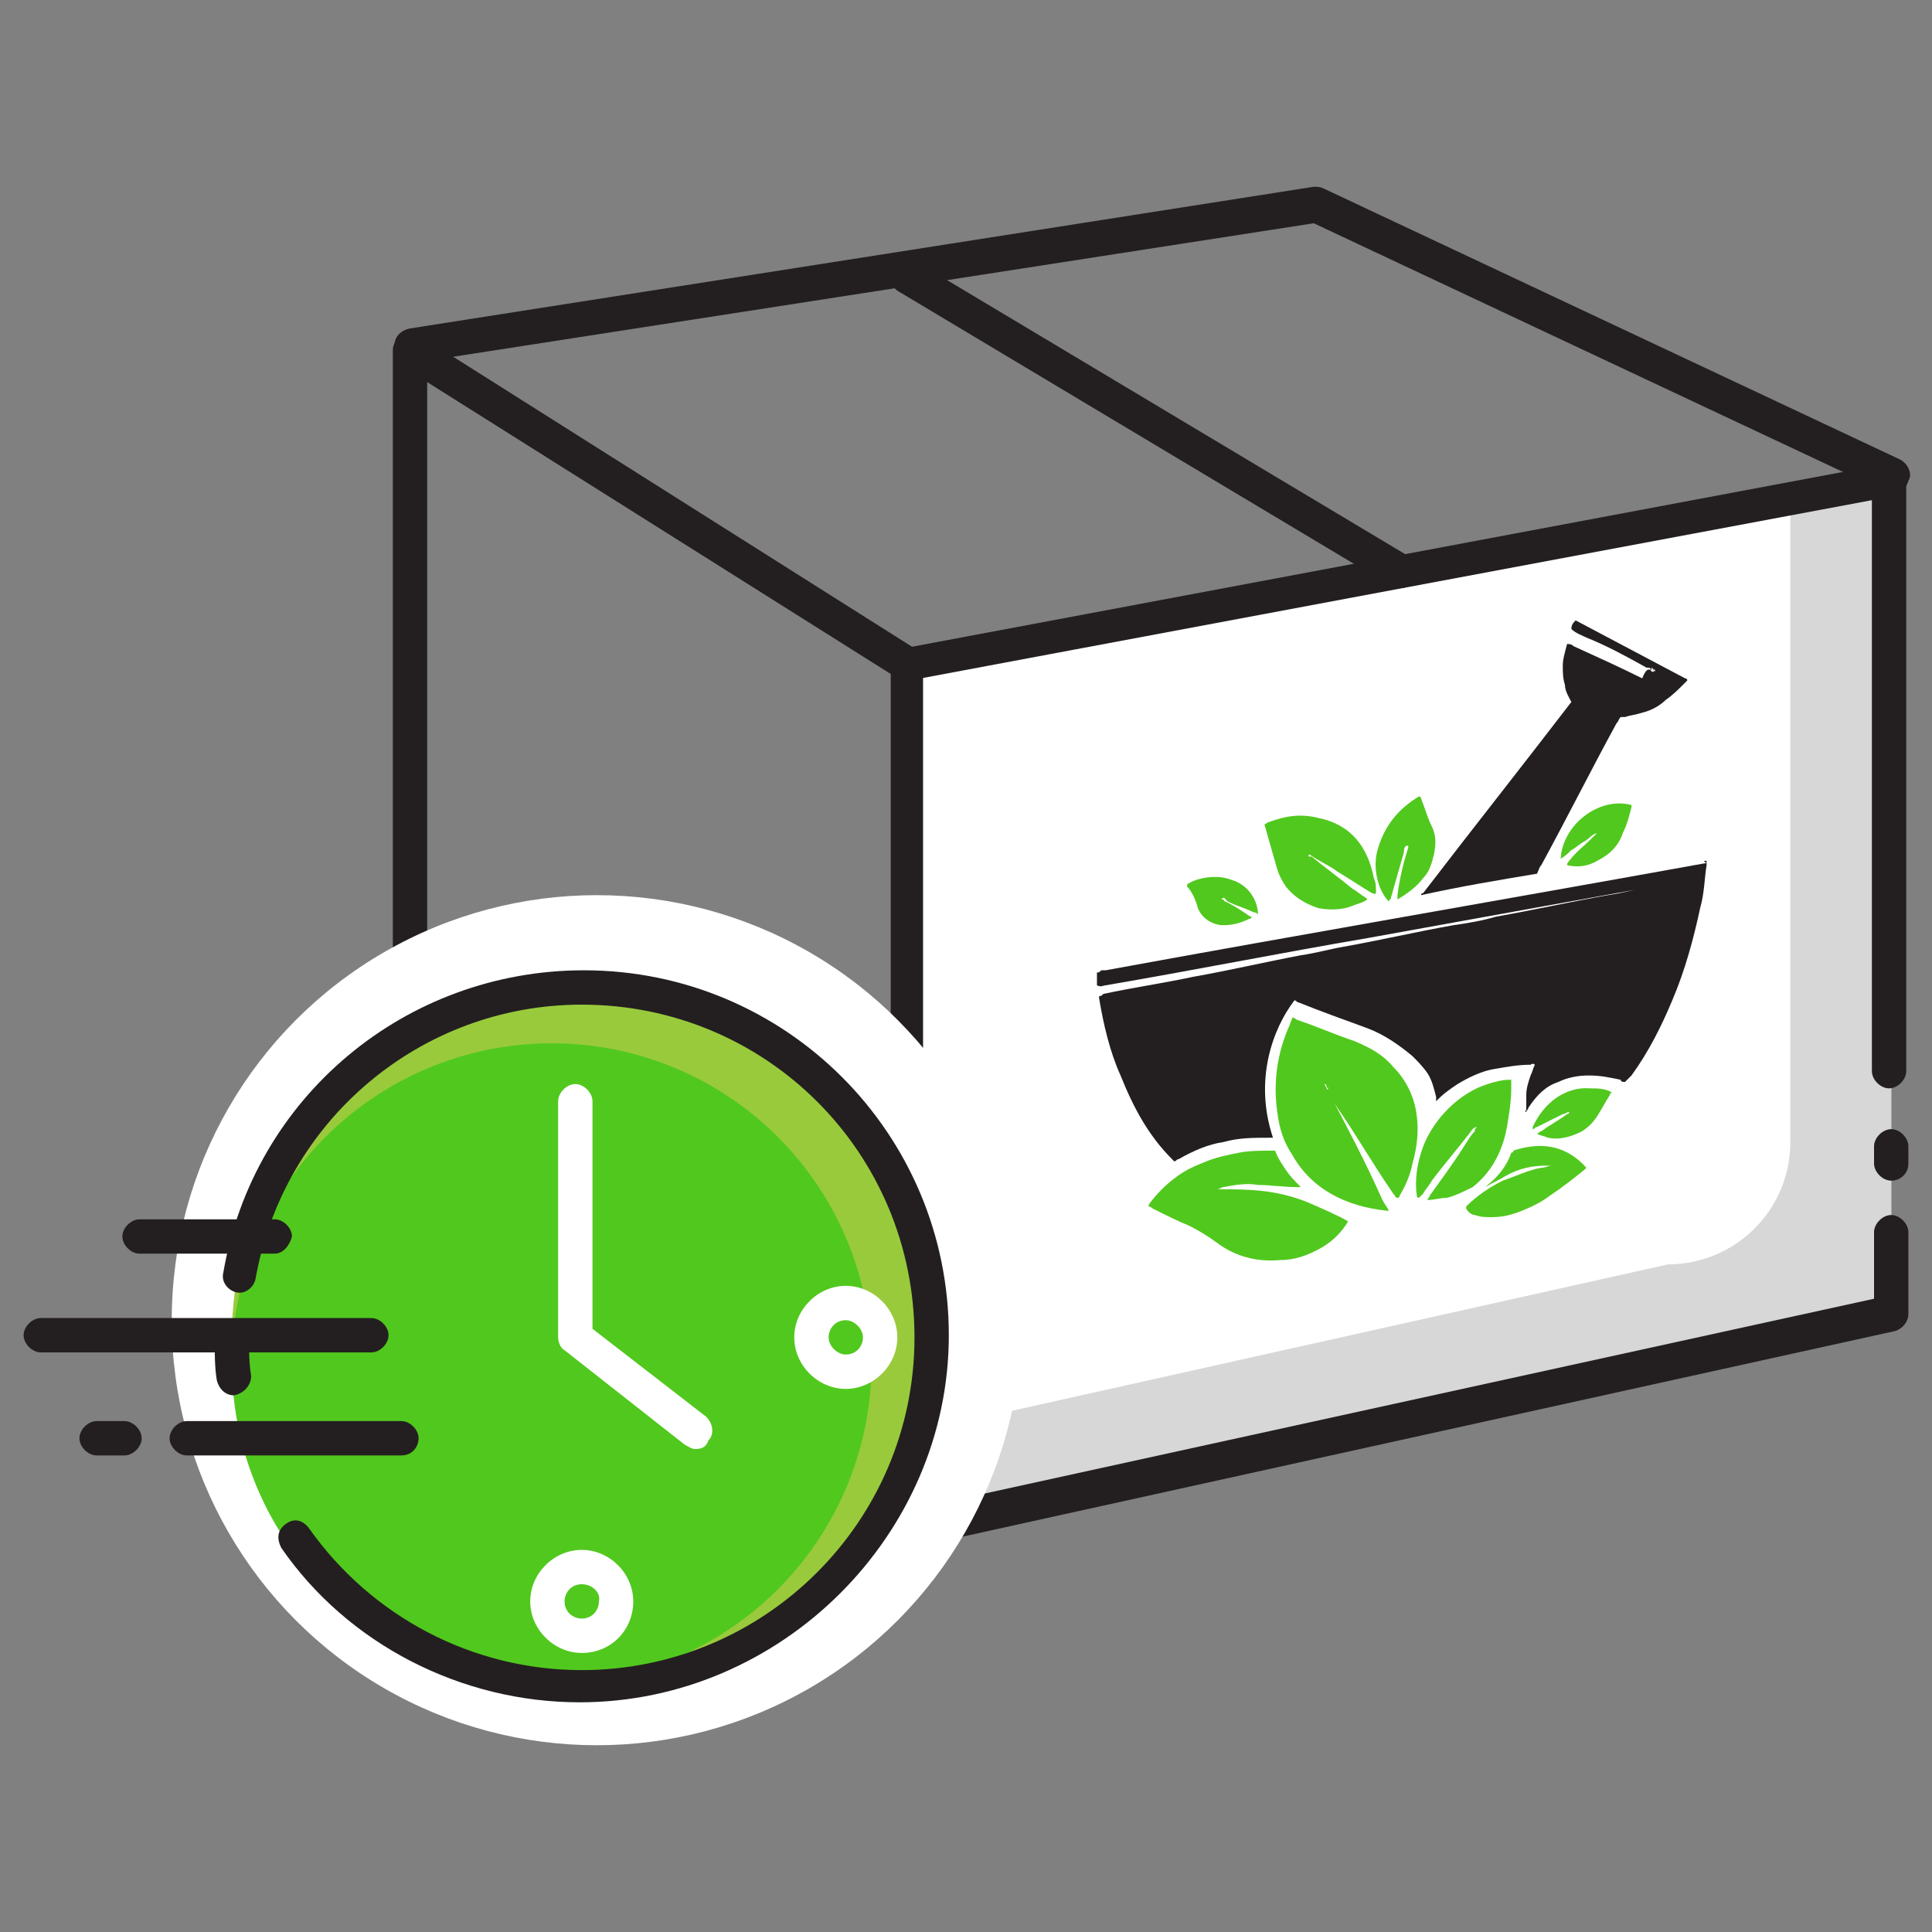
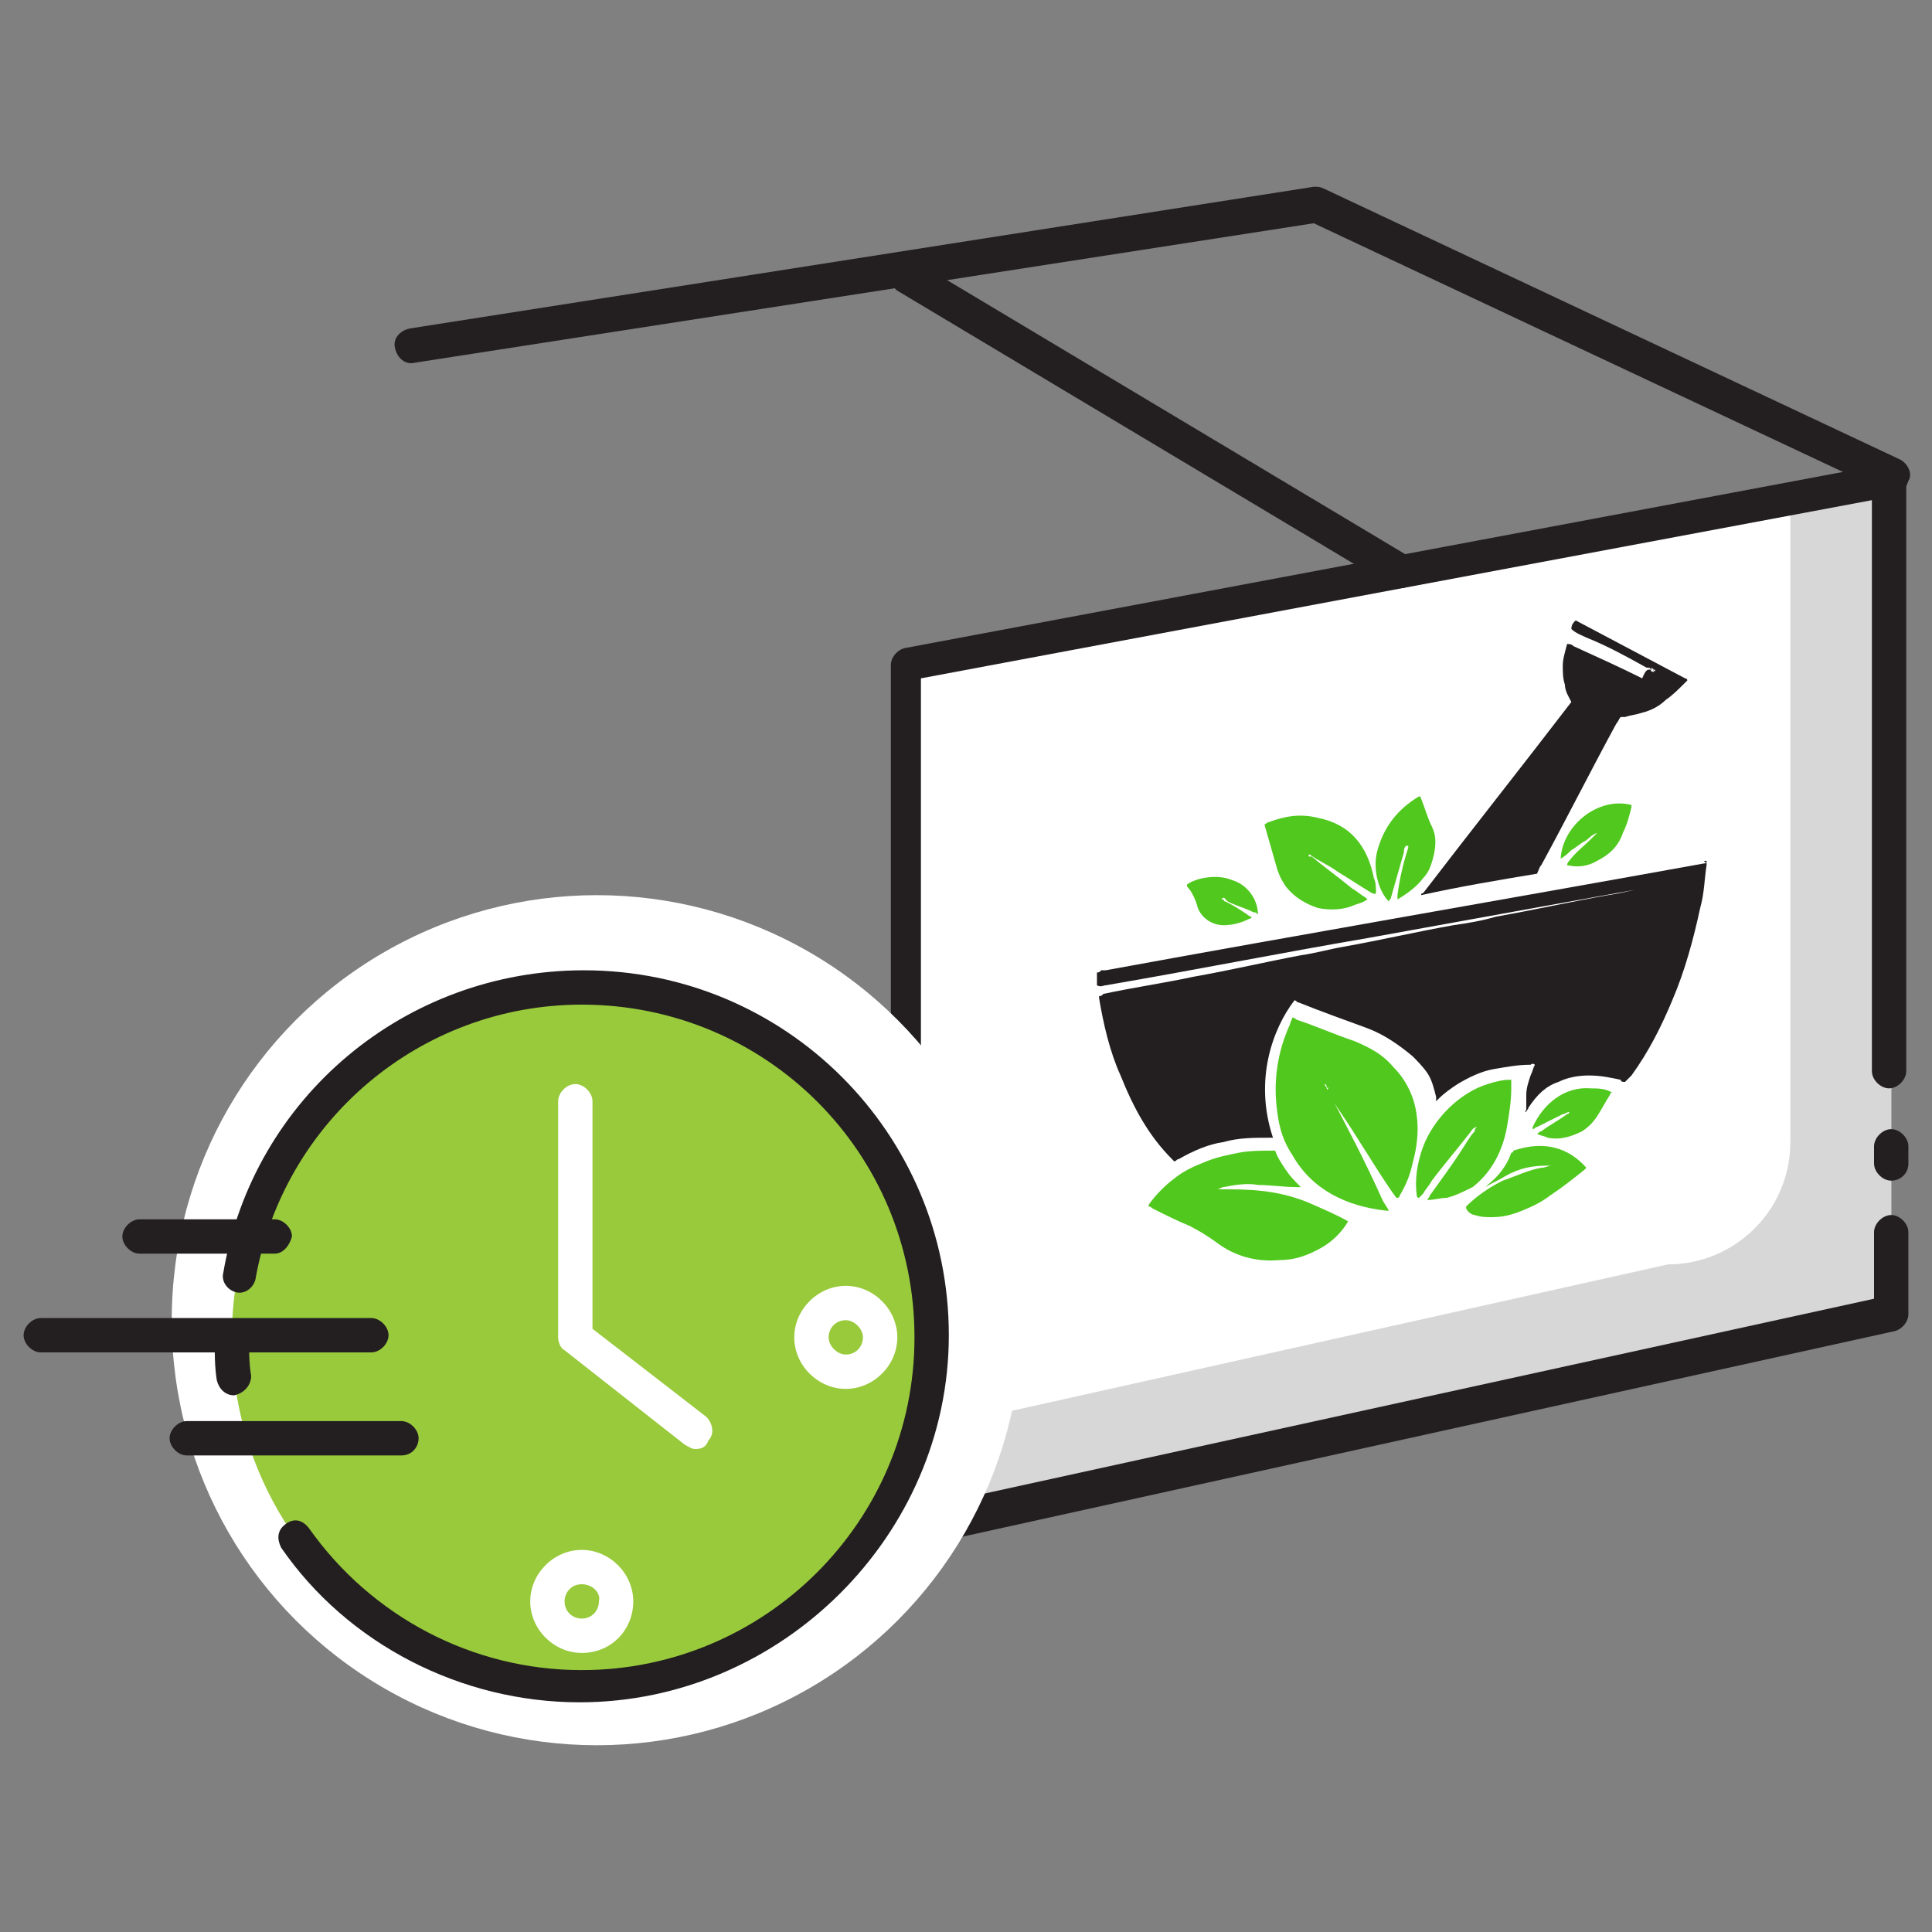
<svg xmlns="http://www.w3.org/2000/svg" version="1.1" id="Layer_1" x="0px" y="0px" viewBox="0 0 90 90" style="enable-background:new 0 0 90 90;" xml:space="preserve">
  <rect x="0" y="0" width="90" height="90" fill="#808080" stroke="none" />
  <style type="text/css">
	.st0{fill:#FFFFFF;}
	.st1{fill:#D7D7D7;}
	.st2{fill:#231F20;}
	.st3{fill:#323031;}
	.st4{fill:#99CA3C;}
	.st5{fill:#51C81E;}
</style>
  <g id="XMLID_162_">
    <polyline class="st0" points="42.3,71 42.3,31 88.1,22.4 88.1,61 42.3,71  " />
  </g>
  <g id="XMLID_161_">
    <path class="st1" d="M83.4,23v30.2c0,3.2-2.6,5.7-5.7,5.7l-35.4,7.9V71l45.8-10.1V22.2L83.4,23z" />
  </g>
  <g id="XMLID_159_">
    <path class="st2" d="M42.3,71.9c-0.4,0-0.7-0.2-0.8-0.6s0.2-0.8,0.6-0.9l45.2-9.9v-3.1c0-0.4,0.4-0.8,0.8-0.8s0.8,0.4,0.8,0.8v3.8   c0,0.4-0.3,0.7-0.6,0.8L42.5,72.1C42.4,71.9,42.3,71.9,42.3,71.9z" />
  </g>
  <g id="XMLID_158_">
    <path class="st2" d="M88.1,55c-0.4,0-0.8-0.4-0.8-0.8v-0.8c0-0.4,0.4-0.8,0.8-0.8s0.8,0.4,0.8,0.8v0.8C88.9,54.7,88.5,55,88.1,55z" />
  </g>
  <g id="XMLID_157_">
    <path class="st2" d="M42.3,71.9c-0.4,0-0.8-0.4-0.8-0.8V31c0-0.4,0.3-0.7,0.6-0.8l45.8-8.6c0.2,0,0.5,0,0.6,0.2   c0.2,0.1,0.3,0.4,0.3,0.6v27.5c0,0.4-0.4,0.8-0.8,0.8s-0.8-0.4-0.8-0.8V23.3l-44.3,8.3v39.5C43.1,71.5,42.7,71.9,42.3,71.9z" />
  </g>
  <g id="XMLID_155_">
-     <path class="st2" d="M42.3,71.9c-0.4,0-0.8-0.4-0.8-0.8V31.4L19.9,17.8v26.8c0,0.4-0.4,0.8-0.8,0.8s-0.8-0.4-0.8-0.8V16.3   c0-0.3,0.2-0.5,0.4-0.7c0.3-0.1,0.6-0.1,0.8,0l23.1,14.6c0.2,0.1,0.4,0.4,0.4,0.7V71C43.1,71.5,42.7,71.9,42.3,71.9z" />
-   </g>
+     </g>
  <g id="XMLID_151_">
    <path class="st3" d="M42.3,71.9c-0.2,0-0.3,0-0.4-0.1L18.8,56.4c-0.2-0.1-0.4-0.4-0.4-0.7v-3.8c0-0.4,0.4-0.8,0.8-0.8   s0.8,0.4,0.8,0.8v3.4l22.8,15.1c0.4,0.2,0.5,0.7,0.2,1.1C42.8,71.8,42.5,71.9,42.3,71.9z" />
  </g>
  <g id="XMLID_150_">
    <path class="st2" d="M88.1,23c-0.1,0-0.2,0-0.3-0.1L61.2,10.4l-41.9,6.5c-0.4,0.1-0.8-0.2-0.9-0.7c-0.1-0.4,0.2-0.8,0.7-0.9   l42.1-6.6c0.2,0,0.3,0,0.5,0.1l26.8,12.6c0.4,0.2,0.6,0.7,0.4,1C88.7,23,88.4,23,88.1,23z" />
  </g>
  <g id="XMLID_149_">
    <path class="st2" d="M65.2,27.4c-0.1,0-0.3,0-0.4-0.1L41.9,13.6c-0.4-0.2-0.5-0.7-0.3-1.1s0.7-0.5,1.1-0.3l22.9,13.7   c0.4,0.2,0.5,0.7,0.3,1.1C65.7,27.3,65.5,27.4,65.2,27.4z" />
  </g>
  <g id="XMLID_2696_">
    <circle class="st0" cx="27.8" cy="61.5" r="19.8" />
  </g>
  <g id="XMLID_137_">
    <circle class="st4" cx="27" cy="62.3" r="16.2" />
  </g>
  <g id="XMLID_163_">
-     <circle class="st5" cx="25.7" cy="63.5" r="14.9" />
-   </g>
+     </g>
  <g id="XMLID_2709_">
    <path class="st2" d="M27,79.3c-5.5,0-10.8-2.7-13.9-7.2c-0.2-0.4-0.2-0.8,0.2-1.1s0.8-0.2,1.1,0.2c2.9,4.1,7.6,6.6,12.7,6.6   c8.5,0,15.5-6.9,15.5-15.5s-6.9-15.5-15.5-15.5c-7.5,0-13.9,5.4-15.2,12.8c-0.1,0.4-0.5,0.7-0.9,0.6s-0.7-0.5-0.6-0.9   c1.4-8.2,8.5-14.1,16.8-14.1c9.4,0,17,7.6,17,17C44.2,71.5,36.4,79.3,27,79.3z" />
  </g>
  <g id="XMLID_2708_">
    <path class="st2" d="M10.9,65c-0.4,0-0.7-0.3-0.8-0.7C10,63.7,10,63,10,62.3c0-0.4,0.4-0.8,0.8-0.8s0.8,0.4,0.8,0.8   c0,0.6,0,1.2,0.1,1.8C11.7,64.5,11.4,64.9,10.9,65L10.9,65z" />
  </g>
  <g id="XMLID_2703_">
    <g id="XMLID_2707_">
      <path class="st2" d="M12.8,58.4H6.5c-0.4,0-0.8-0.4-0.8-0.8s0.4-0.8,0.8-0.8h6.3c0.4,0,0.8,0.4,0.8,0.8    C13.5,58,13.2,58.4,12.8,58.4z" />
    </g>
    <g id="XMLID_2706_">
      <path class="st2" d="M17.3,63H1.9c-0.4,0-0.8-0.4-0.8-0.8s0.4-0.8,0.8-0.8h15.4c0.4,0,0.8,0.4,0.8,0.8S17.7,63,17.3,63z" />
    </g>
    <g id="XMLID_2705_">
      <path class="st2" d="M18.7,67.8h-10c-0.4,0-0.8-0.4-0.8-0.8s0.4-0.8,0.8-0.8h10c0.4,0,0.8,0.4,0.8,0.8S19.2,67.8,18.7,67.8z" />
    </g>
    <g id="XMLID_2704_">
-       <path class="st2" d="M5.8,67.8H4.5c-0.4,0-0.8-0.4-0.8-0.8s0.4-0.8,0.8-0.8h1.3c0.4,0,0.8,0.4,0.8,0.8C6.6,67.4,6.2,67.8,5.8,67.8    z" />
-     </g>
+       </g>
  </g>
  <g id="XMLID_2702_">
    <path class="st0" d="M32.4,67.5c-0.2,0-0.3-0.1-0.5-0.2l-5.6-4.4c-0.2-0.1-0.3-0.4-0.3-0.6v-11c0-0.4,0.4-0.8,0.8-0.8   c0.4,0,0.8,0.4,0.8,0.8v10.6l5.3,4.1c0.3,0.3,0.4,0.8,0.1,1.1C32.9,67.4,32.7,67.5,32.4,67.5z" />
  </g>
  <g id="XMLID_2701_">
    <path class="st0" d="M39.4,64.7c-1.3,0-2.4-1.1-2.4-2.4s1.1-2.4,2.4-2.4s2.4,1.1,2.4,2.4S40.7,64.7,39.4,64.7z M39.4,61.5   c-0.5,0-0.8,0.4-0.8,0.8s0.4,0.8,0.8,0.8c0.5,0,0.8-0.4,0.8-0.8S39.8,61.5,39.4,61.5z" />
  </g>
  <g id="XMLID_2699_">
    <path class="st0" d="M27.1,77c-1.3,0-2.4-1.1-2.4-2.4s1.1-2.4,2.4-2.4c1.3,0,2.4,1.1,2.4,2.4S28.5,77,27.1,77z M27.1,73.8   c-0.5,0-0.8,0.4-0.8,0.8c0,0.5,0.4,0.8,0.8,0.8c0.5,0,0.8-0.4,0.8-0.8C28,74.2,27.6,73.8,27.1,73.8z" />
  </g>
  <g>
    <path id="XMLID_1028_" class="st2" d="M79.5,40.1c0,0.1,0,0.1,0,0.2c-0.1,0.6-0.1,1.3-0.3,2c-0.3,1.4-0.7,2.9-1.3,4.3   c-0.5,1.2-1.1,2.4-1.9,3.5c-0.1,0.1-0.2,0.2-0.3,0.3c-0.1,0-0.2,0-0.2-0.1c-0.5-0.1-0.9-0.2-1.5-0.2c-0.5,0-1,0.1-1.4,0.3   c-0.6,0.2-1,0.6-1.4,1.2c0,0.1-0.1,0.1-0.1,0.2c-0.1,0,0-0.1,0-0.1c0-0.2,0-0.5,0-0.7c0-0.3,0.1-0.6,0.2-0.9   c0.1-0.2,0.1-0.3,0.2-0.5c-0.1-0.1-0.2,0-0.2,0c-0.6,0-1.1,0.1-1.7,0.2c-0.6,0.1-1.2,0.4-1.7,0.7c-0.3,0.2-0.6,0.4-0.9,0.7   c0,0-0.1,0.1-0.1,0.1c0,0,0,0,0,0c0-0.1,0-0.1,0-0.2c-0.1-0.4-0.2-0.8-0.4-1.1c-0.2-0.3-0.5-0.6-0.7-0.8c-0.6-0.5-1.3-1-2.1-1.3   c-1.1-0.4-2.2-0.8-3.2-1.2c-0.1,0-0.1-0.1-0.2-0.1c-1,1.3-1.9,3.7-1,6.4c-0.1,0-0.1,0-0.2,0c-0.7,0-1.4,0-2.1,0.2   c-0.7,0.1-1.4,0.4-2.1,0.8c-0.1,0-0.1,0.1-0.2,0.1c0,0-0.1-0.1-0.1-0.1c-1.1-1.1-1.8-2.4-2.4-3.9c-0.5-1.1-0.8-2.4-1-3.6   c0,0,0-0.1,0-0.1c0.1,0,0.1,0,0.2-0.1c1.4-0.3,2.8-0.5,4.2-0.8c1.7-0.3,3.4-0.7,5-1c0.7-0.1,1.4-0.3,2-0.4c1.7-0.3,3.4-0.7,5.1-1   c0.7-0.1,1.3-0.2,2-0.4c1.7-0.3,3.5-0.7,5.2-1c0.7-0.1,1.4-0.3,2-0.4c0.2,0,0.4-0.1,0.7-0.1c-0.2,0-0.4,0.1-0.6,0.1   c-1.7,0.3-3.3,0.6-5,0.9c-2.8,0.5-5.5,1-8.3,1.5c-4.1,0.7-8.1,1.5-12.2,2.2c-0.1,0-0.2,0.1-0.4,0c0-0.1,0-0.2,0-0.3   c0-0.1,0-0.2,0-0.3c0.1,0,0.1,0,0.2-0.1c0.1,0,0.2,0,0.2,0c9.3-1.7,18.6-3.3,28-5C79.3,40.1,79.4,40.1,79.5,40.1z" />
    <path id="XMLID_1027_" class="st2" d="M76.9,31.2c0-0.1-0.1-0.1-0.2-0.1c-0.9-0.5-1.8-1-2.8-1.4c-0.2-0.1-0.5-0.2-0.7-0.4   c0-0.2,0.1-0.3,0.2-0.4c1.7,0.9,3.4,1.8,5.1,2.7c0,0,0.1,0,0.1,0.1c-0.1,0.1-0.1,0.1-0.2,0.2c-0.2,0.2-0.5,0.5-0.8,0.7   c-0.3,0.3-0.7,0.5-1.1,0.6c-0.3,0.1-0.5,0.1-0.8,0.2c-0.1,0-0.2,0-0.2,0c-0.1,0.1-0.1,0.2-0.2,0.3c-1.2,2.2-2.3,4.4-3.5,6.6   c-0.1,0.1-0.1,0.2-0.2,0.4c-1.8,0.3-3.6,0.6-5.4,1c0,0,0,0,0,0c0,0,0,0,0,0c0-0.1,0.1-0.1,0.1-0.1c2.3-3,4.6-5.9,6.9-8.9   c0,0,0,0,0,0c0,0,0,0,0,0c-0.1-0.2-0.3-0.5-0.3-0.8c-0.1-0.3-0.1-0.6-0.1-0.9c0-0.3,0.1-0.6,0.2-1c0.1,0,0.2,0,0.3,0.1   c1.1,0.5,2.2,1,3.2,1.5C76.7,31.1,76.8,31.2,76.9,31.2c0,0.1,0.1,0.1,0.2,0.1c0,0,0.1,0.1,0.1,0.1c0,0,0,0,0,0c0,0-0.1,0-0.1,0   C77,31.2,77,31.1,76.9,31.2z" />
    <path id="XMLID_1026_" class="st5" d="M61.8,50.7c0.9,1.7,1.8,3.4,2.6,5.2c0.1,0.2,0.2,0.3,0.3,0.5c-0.1,0-0.1,0-0.1,0   c-1.9-0.2-3.5-1-4.4-2.6c-0.4-0.6-0.6-1.2-0.7-2c-0.2-1.4,0-2.8,0.6-4.1c0-0.1,0.1-0.2,0.1-0.3c0.1,0,0.2,0.1,0.2,0.1   c0.9,0.3,1.8,0.7,2.7,1c0.7,0.3,1.3,0.6,1.8,1.2c0.6,0.6,1,1.4,1.1,2.3c0.1,0.7,0,1.5-0.2,2.2c-0.1,0.5-0.3,1-0.6,1.5   c0,0,0,0.1-0.1,0.1c-0.1,0-0.1-0.1-0.2-0.2c-0.9-1.3-1.7-2.7-2.6-4c-0.2-0.3-0.4-0.6-0.5-0.8C61.9,50.7,61.9,50.6,61.8,50.7   C61.8,50.6,61.8,50.6,61.8,50.7c0-0.1,0-0.2-0.1-0.2c0,0,0,0,0,0c0,0,0,0,0,0c0,0,0,0,0,0C61.7,50.5,61.7,50.5,61.8,50.7   C61.8,50.6,61.8,50.6,61.8,50.7z" />
    <g id="XMLID_997_">
      <path id="XMLID_1014_" class="st5" d="M56.7,55.4c0.1,0,0.2-0.1,0.3-0.1c0.5-0.1,1.1-0.2,1.6-0.1c0.6,0,1.2,0.1,1.8,0.1    c0.1,0,0.1,0,0.2,0c-0.3-0.3-0.5-0.5-0.7-0.8c-0.2-0.3-0.4-0.6-0.5-0.9c0,0-0.1,0-0.1,0c-0.5,0-1.1,0-1.6,0.1    c-0.5,0.1-1,0.2-1.5,0.4c-0.5,0.2-1,0.4-1.5,0.8c-0.4,0.3-0.8,0.7-1.1,1.1c0,0-0.1,0.1-0.1,0.2c0.1,0,0.2,0.1,0.2,0.1    c0.6,0.3,1.2,0.6,1.7,0.8c0.4,0.2,0.9,0.5,1.3,0.8c0.8,0.6,1.8,0.9,2.9,0.8c0.7,0,1.3-0.2,2-0.6c0.5-0.3,0.9-0.7,1.2-1.2    c-0.3-0.2-1.2-0.6-1.9-0.9C59.4,55.4,58.1,55.4,56.7,55.4z" />
      <path id="XMLID_1013_" class="st5" d="M61.4,38.1c-0.8-0.2-1.5-0.1-2.3,0.2c-0.1,0-0.1,0.1-0.2,0.1c0.2,0.7,0.4,1.4,0.6,2.1    c0.1,0.3,0.2,0.5,0.4,0.8c0.4,0.5,0.9,0.8,1.5,1c0.5,0.1,1.1,0.1,1.6-0.1c0.2-0.1,0.4-0.1,0.7-0.3c-0.1-0.1-0.1-0.1-0.1-0.1    c-0.2-0.1-0.4-0.3-0.6-0.4c-0.6-0.5-1.3-1-1.9-1.5c0,0,0,0-0.1,0c0,0-0.1,0,0-0.1c0.4,0.3,0.9,0.5,1.3,0.8c0.5,0.3,1.1,0.7,1.6,1    c0.1,0,0.1,0.1,0.2,0c0-0.2,0-0.5-0.1-0.7C63.7,39.4,62.9,38.4,61.4,38.1z" />
      <path id="XMLID_1012_" class="st5" d="M70.2,52.5c0.1-0.6,0.2-1.2,0.2-1.8c0-0.1,0-0.3,0-0.4c-0.1,0-0.1,0-0.1,0    c-0.3,0-0.7,0.1-1,0.2c-1.3,0.4-2.5,1.6-3,2.9c-0.3,0.8-0.4,1.6-0.3,2.3c0,0,0,0.1,0.1,0.1c0.1-0.1,0.1-0.1,0.2-0.2    c0.1-0.2,0.3-0.4,0.4-0.6c0.6-0.8,1.3-1.6,1.9-2.4c0,0,0.1-0.1,0.2-0.1c-0.1,0.1-0.1,0.1-0.1,0.2c-0.2,0.2-0.3,0.4-0.5,0.7    c-0.5,0.8-1.1,1.6-1.6,2.3c0,0.1-0.1,0.1-0.1,0.2c0.3,0,0.6-0.1,0.9-0.1c0.4-0.1,0.8-0.3,1.2-0.5C69.5,54.6,70,53.6,70.2,52.5z" />
      <path id="XMLID_1011_" class="st5" d="M70.5,53.6c0,0.1-0.1,0.1-0.1,0.1c-0.2,0.6-0.6,1.1-1.1,1.5c0,0-0.1,0.1-0.1,0.1l0,0    c0.3-0.2,0.6-0.3,0.9-0.5c0.7-0.4,1.3-0.5,2-0.5c0.1,0,0.1,0,0.2,0c-0.2,0-0.3,0.1-0.5,0.1c-0.6,0.1-1.2,0.4-1.8,0.6    c-0.6,0.3-1.2,0.7-1.7,1.2c0,0,0,0,0,0.1c0.1,0.2,0.3,0.3,0.4,0.3c0.3,0.1,0.5,0.1,0.8,0.1c0.5,0,0.9-0.1,1.4-0.3    c0.5-0.2,0.9-0.4,1.3-0.7c0.6-0.4,1.1-0.8,1.6-1.2c0,0,0.1-0.1,0.1-0.1C73.1,53.5,72,53.1,70.5,53.6z" />
      <path id="XMLID_1008_" class="st5" d="M65.1,41.7c0,0,0,0.1,0,0.2c0.5-0.3,0.9-0.6,1.2-1c0.3-0.3,0.4-0.7,0.5-1.1    c0.1-0.5,0.1-0.9-0.1-1.3c-0.2-0.4-0.3-0.8-0.5-1.3c0,0,0-0.1-0.1-0.1c-1,0.6-1.6,1.4-1.9,2.4c-0.3,0.9,0,2,0.5,2.5    c0-0.1,0.1-0.1,0.1-0.2c0.2-0.7,0.4-1.4,0.6-2.1c0-0.1,0-0.2,0.1-0.3c0,0,0,0,0.1,0c0,0,0,0.1,0,0.1    C65.4,40.1,65.2,40.9,65.1,41.7z M65.6,39.1C65.6,39.1,65.6,39.1,65.6,39.1c0,0,0,0.1,0,0.2l0,0C65.6,39.2,65.6,39.2,65.6,39.1z" />
      <path id="XMLID_1005_" class="st5" d="M72.7,40c0.2-0.1,0.4-0.3,0.5-0.4c0.2-0.1,0.4-0.3,0.6-0.4c0.2-0.1,0.3-0.3,0.6-0.4    c-0.1,0.1-0.2,0.2-0.3,0.3c-0.3,0.3-0.7,0.6-1,1c0,0-0.1,0.1-0.1,0.2c0.4,0.1,0.9,0.1,1.4-0.2c0.6-0.3,1-0.7,1.2-1.3    c0.2-0.4,0.3-0.8,0.4-1.2c0,0,0-0.1,0-0.1C74.5,37.1,72.8,38.4,72.7,40z M74.5,38.6C74.5,38.6,74.5,38.6,74.5,38.6    C74.5,38.6,74.5,38.6,74.5,38.6C74.5,38.6,74.5,38.6,74.5,38.6C74.5,38.6,74.5,38.6,74.5,38.6z" />
      <path id="XMLID_1002_" class="st5" d="M55.8,42.3c0.2,0.5,0.7,0.8,1.2,0.8c0.4,0,0.8-0.1,1.2-0.3c0,0,0.1,0,0.1-0.1    c-0.1,0-0.2-0.1-0.2-0.1c-0.3-0.2-0.6-0.4-1-0.6c0,0-0.1,0-0.1-0.1c0.1,0,0.1,0,0.2,0.1c0.4,0.2,0.8,0.3,1.2,0.5    c0.1,0,0.1,0,0.2,0.1c0-0.7-0.5-1.4-1.2-1.6c-0.7-0.3-1.7-0.1-2.1,0.2c0,0,0,0,0,0.1C55.5,41.5,55.7,41.9,55.8,42.3z M57.1,41.9    c0,0-0.1,0-0.2,0C57,41.8,57,41.8,57.1,41.9z" />
      <path id="XMLID_998_" class="st5" d="M71.4,52.5c0,0,0,0.1,0,0.1c0.1,0,0.1-0.1,0.2-0.1c0.4-0.2,0.8-0.4,1.2-0.6    c0.1,0,0.2-0.1,0.3-0.1c0,0.1-0.1,0.1-0.1,0.1c-0.4,0.3-0.8,0.5-1.2,0.8c-0.1,0-0.1,0.1-0.2,0.1c0.1,0.1,0.3,0.1,0.5,0.2    c0.5,0.1,1,0,1.6-0.3c0.3-0.2,0.5-0.4,0.7-0.7c0.2-0.3,0.4-0.7,0.6-1c0,0,0-0.1,0.1-0.1c-0.3-0.2-0.7-0.2-1-0.2    C72.9,50.6,71.9,51.4,71.4,52.5z M73.2,51.7C73.2,51.7,73.2,51.7,73.2,51.7C73.2,51.7,73.2,51.7,73.2,51.7    C73.2,51.7,73.2,51.7,73.2,51.7C73.2,51.7,73.2,51.7,73.2,51.7z M73.4,51.6C73.4,51.6,73.4,51.6,73.4,51.6    C73.4,51.6,73.4,51.6,73.4,51.6C73.4,51.6,73.4,51.6,73.4,51.6C73.4,51.6,73.4,51.6,73.4,51.6z" />
    </g>
    <path id="XMLID_964_" class="st0" d="M77.1,31.2c-0.1,0-0.1,0-0.2-0.1l0,0C77,31.1,77,31.2,77.1,31.2L77.1,31.2z" />
    <path id="XMLID_963_" class="st0" d="M77,31.2c0,0,0.1,0,0.1,0c0,0,0,0,0,0C77.1,31.3,77.1,31.3,77,31.2L77,31.2z" />
    <path id="XMLID_962_" class="st0" d="M61.7,50.6C61.8,50.6,61.8,50.6,61.7,50.6C61.8,50.7,61.8,50.7,61.7,50.6   C61.8,50.6,61.8,50.6,61.7,50.6L61.7,50.6z" />
    <path id="XMLID_961_" class="st0" d="M61.7,50.6C61.7,50.5,61.7,50.5,61.7,50.6L61.7,50.6C61.8,50.5,61.8,50.5,61.7,50.6L61.7,50.6   z" />
    <path id="XMLID_960_" class="st0" d="M61.7,50.5C61.7,50.5,61.7,50.4,61.7,50.5C61.7,50.4,61.7,50.4,61.7,50.5   C61.7,50.5,61.7,50.5,61.7,50.5L61.7,50.5z" />
-     <path id="XMLID_959_" class="st0" d="M65.6,39.3c0-0.1,0-0.1,0-0.2c0,0,0,0,0,0C65.6,39.2,65.6,39.2,65.6,39.3L65.6,39.3z" />
+     <path id="XMLID_959_" class="st0" d="M65.6,39.3c0-0.1,0-0.1,0-0.2C65.6,39.2,65.6,39.2,65.6,39.3L65.6,39.3z" />
    <path id="XMLID_958_" class="st0" d="M74.5,38.6C74.5,38.6,74.5,38.6,74.5,38.6C74.5,38.6,74.5,38.6,74.5,38.6   C74.5,38.6,74.5,38.6,74.5,38.6C74.5,38.6,74.5,38.6,74.5,38.6z" />
    <path id="XMLID_957_" class="st0" d="M57.1,41.9c0,0-0.1,0-0.2,0C57,41.8,57,41.8,57.1,41.9L57.1,41.9z" />
    <path id="XMLID_956_" class="st0" d="M73.1,51.7C73.2,51.7,73.2,51.7,73.1,51.7C73.2,51.7,73.2,51.7,73.1,51.7   C73.2,51.7,73.2,51.7,73.1,51.7C73.2,51.7,73.1,51.7,73.1,51.7L73.1,51.7z" />
    <path id="XMLID_955_" class="st0" d="M73.4,51.6C73.4,51.6,73.4,51.6,73.4,51.6C73.4,51.6,73.4,51.6,73.4,51.6   C73.4,51.6,73.4,51.6,73.4,51.6C73.4,51.6,73.4,51.6,73.4,51.6z" />
  </g>
</svg>